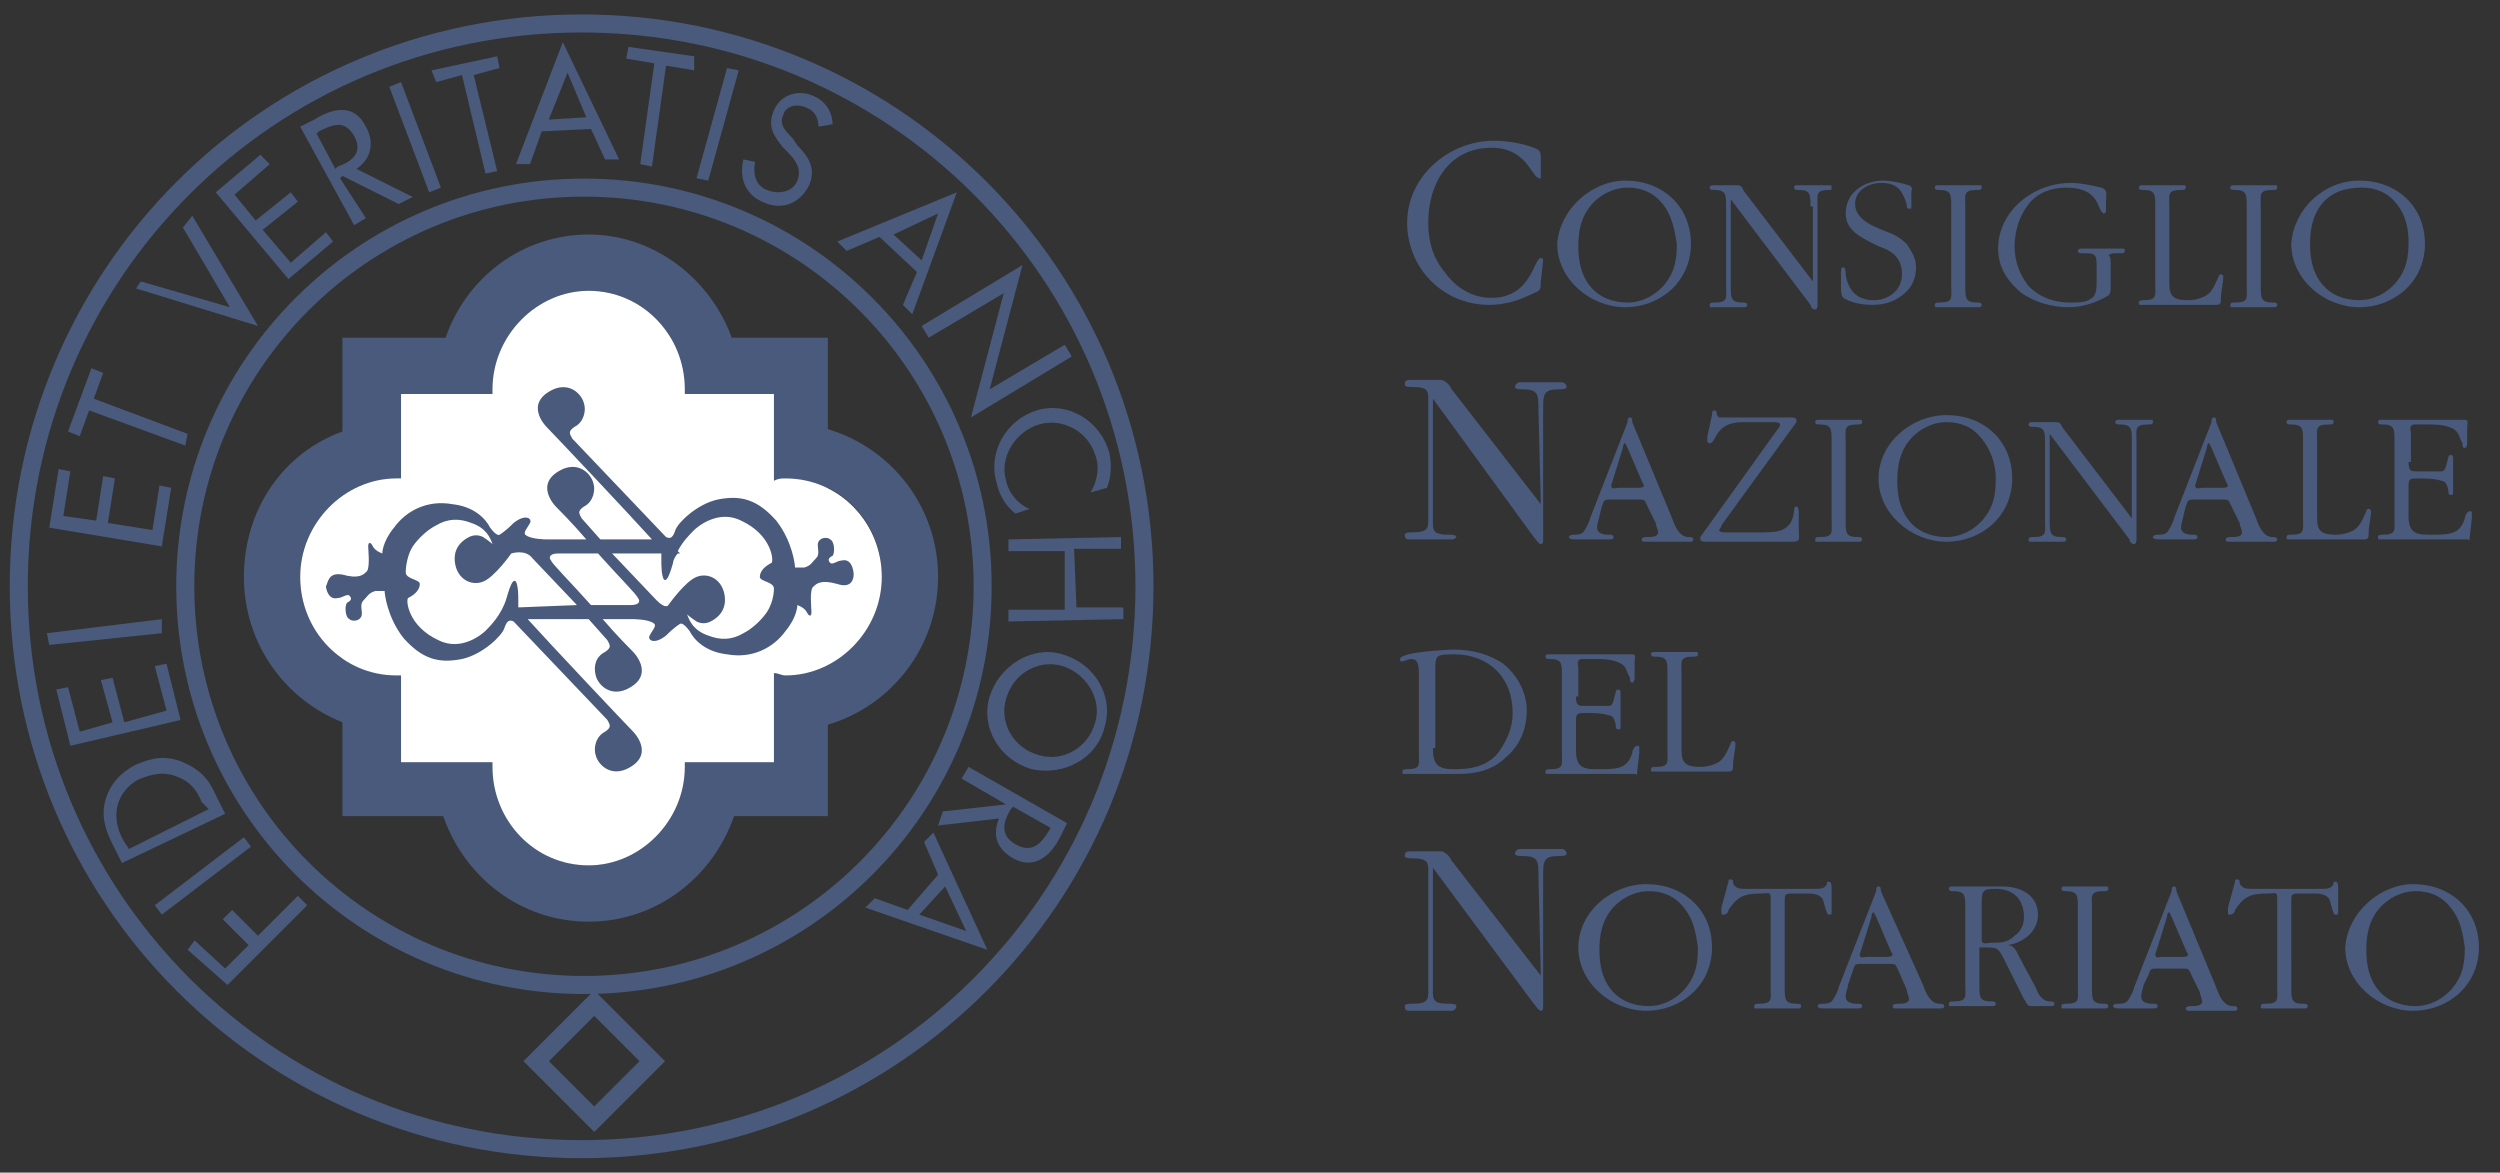
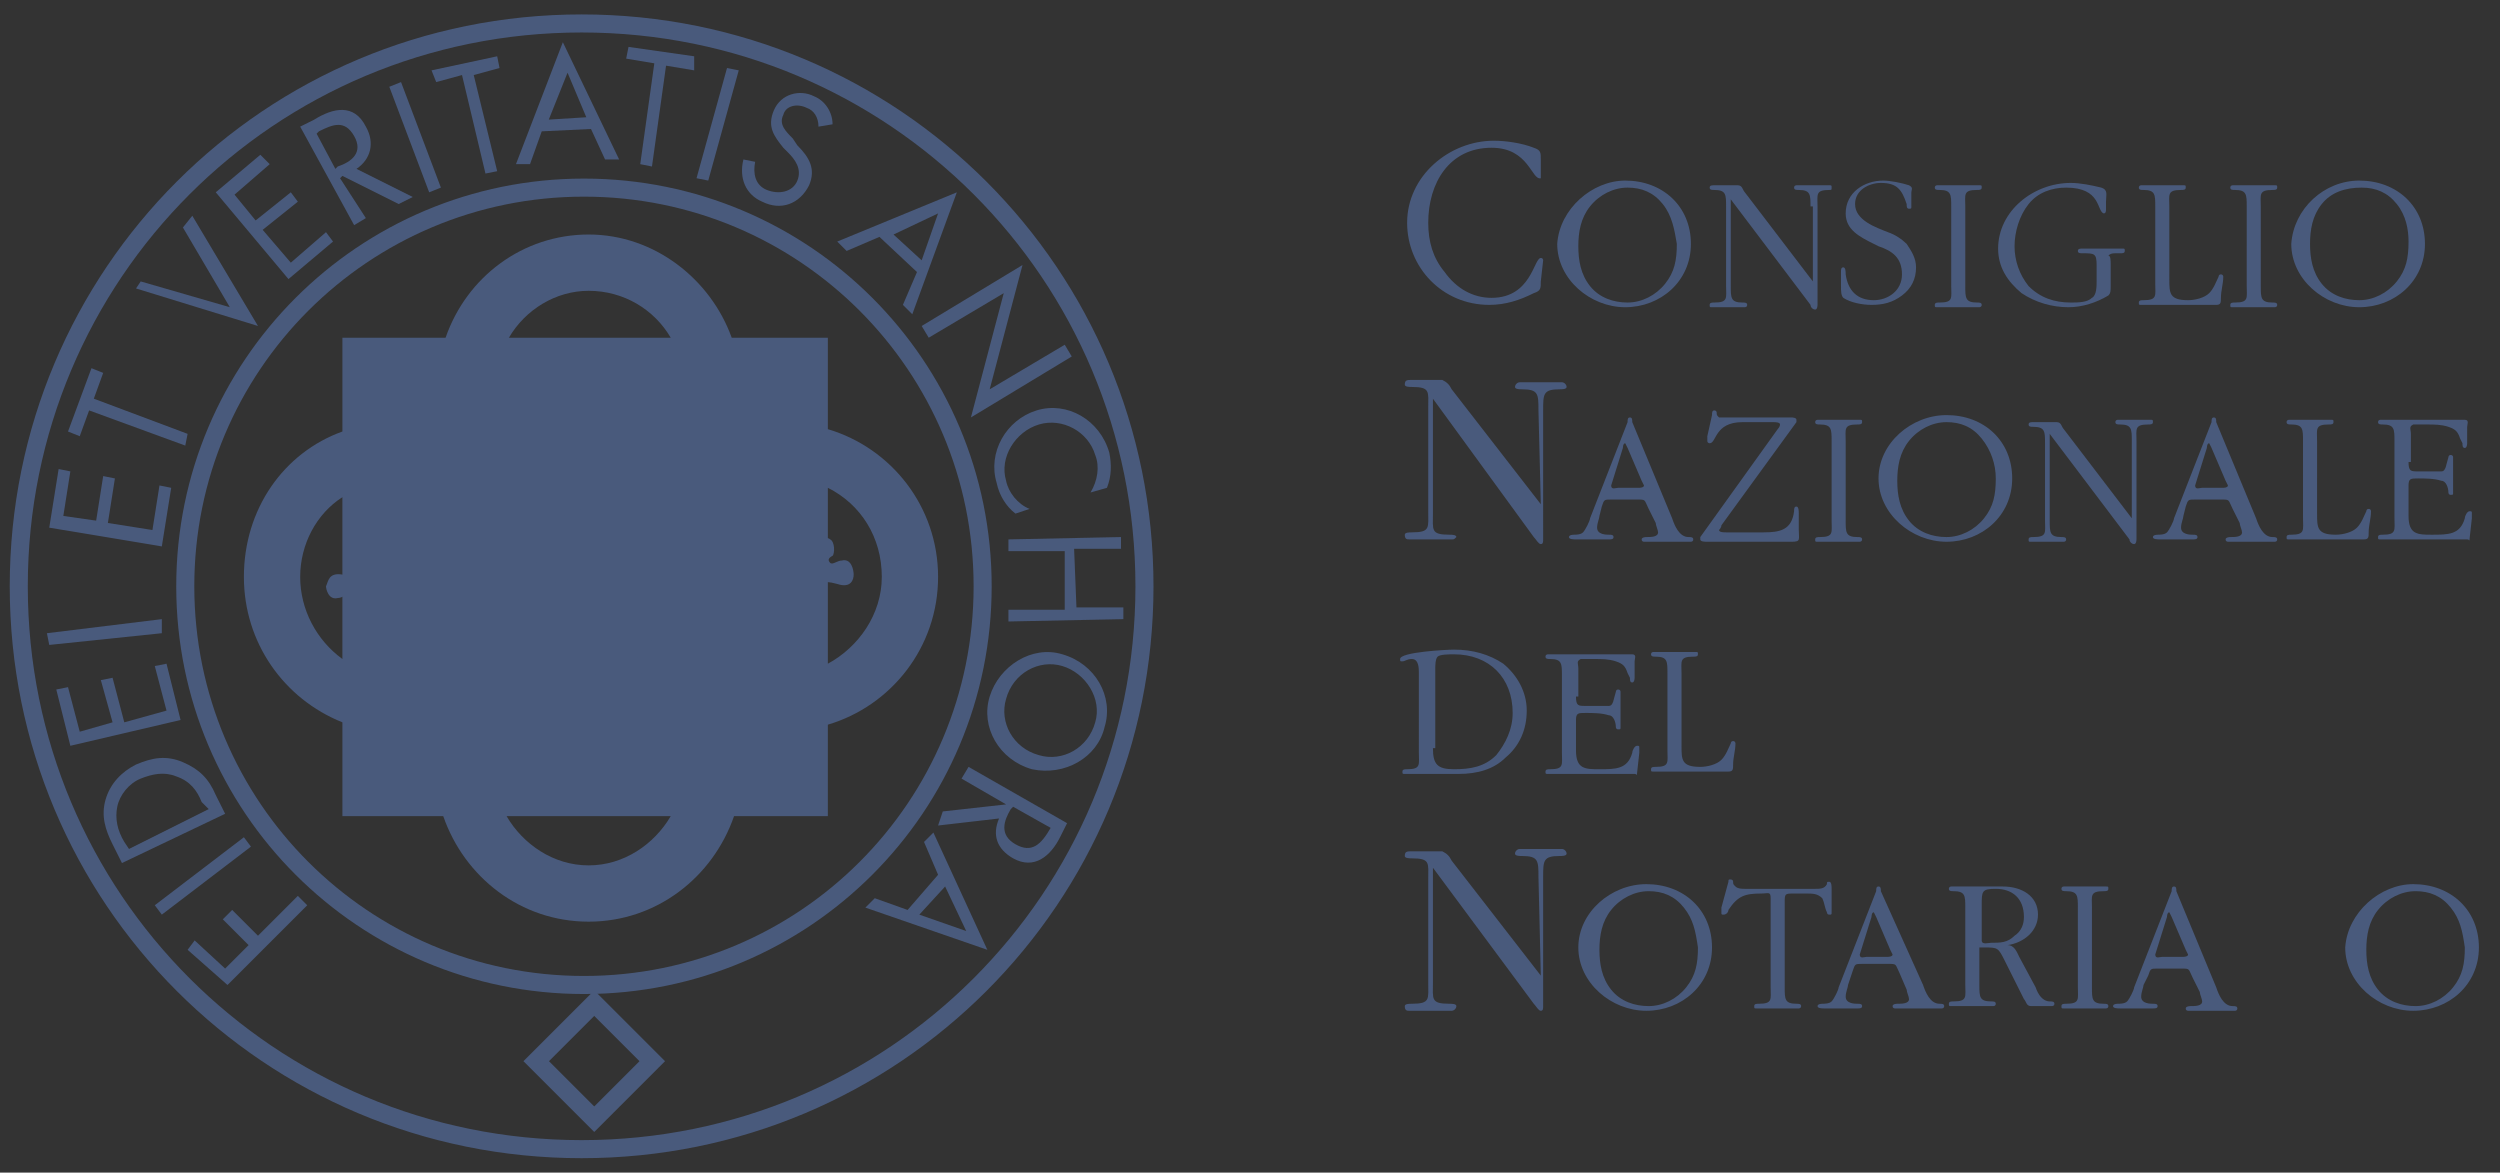
<svg xmlns="http://www.w3.org/2000/svg" version="1.1" id="Livello_1" x="0px" y="0px" viewBox="0 0 106.6 50" style="enable-background:new 0 0 106.6 50;" xml:space="preserve">
  <rect x="0" y="0" width="106.6" height="50" fill="#333333" stroke="none" />
  <style type="text/css">
	.st0{fill:#495A7C;}
	.st1{fill:#FFFFFF;}
	.st2{fill:none;stroke:#495A7C;stroke-width:0.77;}
	.st3{fill:none;stroke:#495A7C;stroke-width:0.77;stroke-miterlimit:4;}
</style>
  <g>
    <g>
      <path class="st0" d="M40,24.6c0-3-2-5.5-4.7-6.3v-3.9h-4.1c-0.9-2.5-3.3-4.4-6.1-4.4c-2.8,0-5.2,1.8-6.1,4.4h-4.4v4    c-2.5,0.9-4.2,3.3-4.2,6.2c0,2.8,1.7,5.2,4.2,6.2v4h4.3c0.9,2.6,3.3,4.5,6.2,4.5c2.9,0,5.3-1.9,6.2-4.5h4v-3.9    C38,30.1,40,27.6,40,24.6z M25.1,12.4c1.5,0,2.8,0.8,3.5,2h-6.9C22.4,13.2,23.7,12.4,25.1,12.4z M12.8,24.6c0-1.4,0.7-2.7,1.8-3.4    v6.9C13.5,27.3,12.8,26,12.8,24.6z M25.1,36.9c-1.5,0-2.8-0.9-3.5-2.1h7C27.9,36,26.6,36.9,25.1,36.9z M35.3,28.3v-7.5    c1.4,0.7,2.3,2.1,2.3,3.8C37.6,26.2,36.6,27.6,35.3,28.3z" />
-       <path class="st1" d="M33.5,20.4c-0.2,0-0.3,0-0.5,0.1v-3.7h-3.8c0-0.1,0-0.1,0-0.2c0-2.3-1.8-4.2-4.1-4.2c-2.2,0-4.1,1.9-4.1,4.2    c0,0.1,0,0.1,0,0.2h-3.9v3.6c-0.1,0-0.1,0-0.2,0c-2.2,0-4.1,1.9-4.1,4.2c0,2.3,1.8,4.2,4.1,4.2c0.1,0,0.1,0,0.2,0v3.7H21    c0,0.1,0,0.1,0,0.2c0,2.3,1.8,4.2,4.1,4.2c2.2,0,4.1-1.9,4.1-4.2c0-0.1,0-0.1,0-0.2H33v-3.8c0.2,0,0.3,0.1,0.5,0.1    c2.2,0,4.1-1.9,4.1-4.2C37.6,22.3,35.8,20.4,33.5,20.4z" />
      <path class="st2" d="M41.9,25c0,9.4-7.6,17-17,17s-17-7.6-17-17s7.6-17,17-17S41.9,15.6,41.9,25z" />
      <path class="st2" d="M48.8,25c0,13.3-10.7,24-24,24s-24-10.7-24-24s10.7-24,24-24S48.8,11.7,48.8,25z" />
      <rect x="23.6" y="43.5" transform="matrix(0.707 -0.707 0.707 0.707 -24.576 31.179)" class="st3" width="3.5" height="3.5" />
      <path class="st0" d="M9.6,41.3l1-1l-1.1-1.1l0.4-0.4l1.1,1.1l1.7-1.7l0.4,0.4L9.7,42L8,40.5l0.3-0.4L9.6,41.3z" />
      <path class="st0" d="M10.4,35.7l0.3,0.4L6.9,39l-0.3-0.4L10.4,35.7z" />
      <path class="st0" d="M8.9,34.5l-3.4,1.7l-0.2-0.3c-0.3-0.5-0.4-1-0.3-1.5s0.5-1,1-1.2s1-0.3,1.5-0.1c0.6,0.2,0.9,0.6,1.1,1.1    L8.9,34.5z M9.6,34.7l-0.4-0.8c-0.3-0.7-0.7-1.1-1.4-1.4c-0.7-0.3-1.3-0.2-2,0.1c-0.6,0.3-1.1,0.8-1.3,1.5s0,1.3,0.3,1.9l0.4,0.8    L9.6,34.7z" />
      <path class="st0" d="M3,31.8l-0.6-2.4l0.5-0.1l0.5,1.9l1.4-0.4L4.3,29l0.5-0.1l0.5,1.9l1.8-0.5l-0.5-1.9l0.5-0.1l0.6,2.4L3,31.8z" />
      <path class="st0" d="M6.9,26.4V27l-4.8,0.5L2,27L6.9,26.4z" />
      <path class="st0" d="M2.1,22.5L2.5,20L3,20.1L2.7,22l1.4,0.2l0.3-1.9l0.5,0.1l-0.3,1.9l1.9,0.3l0.3-1.9l0.5,0.1l-0.4,2.5L2.1,22.5    z" />
      <path class="st0" d="M8,18.5L7.9,19l-4.1-1.5l-0.4,1.1l-0.5-0.2l1-2.7l0.5,0.2L4,17L8,18.5z" />
      <path class="st0" d="M9.8,13.1l-2-3.4l0.4-0.5l2.8,4.7l-5.2-1.6L6,12L9.8,13.1z" />
      <path class="st0" d="M9.2,8.2l1.9-1.6L11.5,7L10,8.3l0.9,1.1l1.5-1.2l0.3,0.4l-1.5,1.2l1.2,1.4l1.5-1.3l0.3,0.4l-1.9,1.6L9.2,8.2z    " />
      <path class="st0" d="M13.5,5.7l0.1-0.1c0.6-0.3,1.1-0.5,1.5,0.2S15,6.9,14.4,7.1l-0.1,0.1L13.5,5.7z M14.5,7.6l0.1-0.1L17,8.7    l0.6-0.3l-2.4-1.2c0.6-0.4,0.8-1.1,0.4-1.8c-0.5-1-1.4-0.8-2.2-0.3l-0.6,0.3l2.3,4.2l0.5-0.3L14.5,7.6z" />
      <path class="st0" d="M18.8,8l-0.5,0.2l-1.7-4.5l0.5-0.2L18.8,8z" />
      <path class="st0" d="M21.2,7.3l-0.5,0.1l-1-4.2l-1.1,0.3L18.4,3l2.8-0.6l0.1,0.5l-1.1,0.3L21.2,7.3z" />
      <path class="st0" d="M25,5l-1.6,0.1l0.8-2L25,5z M25.2,5.5l0.6,1.3h0.6l-2.4-5L22,7h0.6l0.5-1.4L25.2,5.5z" />
      <path class="st0" d="M27.8,7.1L27.3,7l0.6-4.3l-1.2-0.2L26.8,2l2.8,0.4l0,0.6l-1.2-0.2L27.8,7.1z" />
      <path class="st0" d="M30.2,7.7l-0.5-0.1L31,2.9L31.5,3L30.2,7.7z" />
      <path class="st0" d="M34.9,5.4c0-0.4-0.2-0.7-0.5-0.8c-0.4-0.2-0.9-0.1-1,0.3c-0.2,0.4,0.1,0.7,0.4,1L34,6.2    c0.5,0.5,0.8,1,0.5,1.7c-0.4,0.8-1.2,1.1-2,0.7c-0.7-0.3-1-1-0.8-1.8l0.5,0.1c-0.1,0.5,0,1,0.5,1.2c0.5,0.2,1.1,0.1,1.3-0.4    s-0.1-0.9-0.4-1.2l-0.2-0.2C33,5.8,32.7,5.4,33,4.7s1.1-0.9,1.7-0.6c0.5,0.2,0.8,0.7,0.8,1.2L34.9,5.4z" />
      <path class="st0" d="M39.3,11.1L38.1,10L40,9.1L39.3,11.1z M39.1,11.6L38.5,13l0.4,0.4l1.9-5.2l-5.1,2.1l0.4,0.4l1.4-0.6    L39.1,11.6z" />
      <path class="st0" d="M43.6,11.3l-1.4,5.3l3.2-1.9l0.3,0.5l-4.3,2.6l1.4-5.3l-3.2,1.9l-0.3-0.5L43.6,11.3z" />
      <path class="st0" d="M46.5,21c0.3-0.5,0.4-1.1,0.2-1.6c-0.3-1-1.4-1.6-2.4-1.3c-1,0.3-1.7,1.4-1.4,2.4c0.1,0.5,0.5,1,1,1.2    l-0.6,0.2c-0.4-0.3-0.7-0.8-0.8-1.3c-0.4-1.3,0.4-2.7,1.7-3.1s2.7,0.4,3.1,1.8c0.1,0.5,0.1,1-0.1,1.5L46.5,21z" />
      <path class="st0" d="M45.9,25.9h2v0.5L43,26.5V26h2.4v-2.5H43V23l4.8-0.1v0.5h-2L45.9,25.9z" />
      <path class="st0" d="M46.7,30.8c-0.3,1.1-1.4,1.7-2.4,1.4c-1.1-0.3-1.7-1.4-1.4-2.4c0.3-1.1,1.4-1.7,2.4-1.4    C46.3,28.7,47,29.8,46.7,30.8z M47.1,31c0.4-1.3-0.4-2.7-1.8-3.1c-1.3-0.4-2.7,0.5-3.1,1.8c-0.4,1.3,0.4,2.7,1.8,3.1    C45.4,33.1,46.8,32.3,47.1,31z" />
      <path class="st0" d="M44.8,35.3L44.8,35.3C44.4,36,44,36.4,43.3,36s-0.5-1-0.2-1.5l0.1-0.1L44.8,35.3z M42.9,34.3L42.9,34.3    l-2.7,0.3L40,35.2l2.6-0.3c-0.3,0.7-0.1,1.3,0.6,1.7c0.9,0.5,1.6-0.1,2-0.9l0.3-0.6l-4.2-2.4L41,33.2L42.9,34.3z" />
      <path class="st0" d="M39.2,39l1.1-1.2l0.9,1.9L39.2,39z M38.7,38.8l-1.4-0.5l-0.4,0.4l5.2,1.8l-2.3-5l-0.4,0.4l0.6,1.4L38.7,38.8z    " />
      <path class="st0" d="M35.9,23.9c-0.2,0-0.4,0.2-0.5,0.1c-0.1-0.1-0.1-0.2,0.1-0.3c0.1-0.1,0.1-0.6-0.1-0.7    c-0.1-0.1-0.4-0.1-0.5,0.1c-0.1,0.2,0.1,0.5-0.1,0.7s-0.2,0.3-0.5,0.4c-0.2,0-0.3,0-0.4,0c0-0.1-0.1-1.1-0.8-2    c-0.8-0.9-1.5-1.1-2.5-0.9c-0.9,0.2-1.7,1-1.8,1.3c-0.1,0.3-0.2,0.4-0.4,0.3l-4-4.2c-0.1-0.2-0.2-0.3,0.1-0.5    c0.4-0.2,0.5-0.7,0.4-1c-0.1-0.4-0.6-0.9-1.3-0.6c-1.3,0.6-0.3,1.6-0.3,1.6c0.3,0.3,3.6,3.8,4.5,4.8l-2.2,0l-0.8-0.9    c-0.1-0.2-0.2-0.3,0.1-0.5c0.4-0.2,0.5-0.7,0.4-1c-0.1-0.4-0.6-0.9-1.3-0.6c-1.3,0.6-0.3,1.6-0.3,1.6c0.1,0.1,0.7,0.7,1.3,1.4    l-1.7,0c0,0-0.7,0-0.9-0.2c-0.1-0.1,0.1-0.3,0.2-0.5c0.1-0.2-0.2-0.4-0.7,0c-0.4,0.4-0.6,0.5-0.6,0.5s-0.1,0.1-0.4-0.3    c-0.2-0.4-0.7-0.9-1.6-1c-1.1-0.2-2,0.3-2.5,1c-0.5,0.6-0.5,1.1-0.5,1.1s-0.3-0.1-0.4-0.3c-0.1-0.2-0.2-0.2-0.2,0    c0,0.2,0.1,1-0.1,1.1c-0.1,0.1-0.3,0.3-1,0.1C14,24.4,14,24.8,13.9,25c0,0.1,0.1,0.6,0.5,0.5c0.2,0,0.4-0.2,0.5-0.1    c0.1,0.1,0.1,0.2-0.1,0.3c-0.1,0.1-0.1,0.6,0.1,0.7c0.1,0.1,0.4,0.1,0.5-0.1c0.1-0.2-0.1-0.5,0.1-0.7c0.2-0.2,0.2-0.3,0.5-0.4    c0.2,0,0.3,0,0.4,0c0,0.1,0.1,1.1,0.8,2c0.8,0.9,1.5,1.1,2.5,0.9c0.9-0.2,1.7-1,1.8-1.3s0.2-0.4,0.4-0.3l4,4.2    c0.1,0.2,0.2,0.3-0.1,0.5c-0.4,0.2-0.5,0.7-0.4,1c0.1,0.4,0.6,0.9,1.3,0.6c1.3-0.6,0.3-1.6,0.3-1.6c-0.3-0.3-3.6-3.8-4.5-4.8    l2.6,0l0.8,0.9c0.1,0.2,0.2,0.3-0.1,0.5c-0.4,0.2-0.5,0.6-0.4,1c0.1,0.4,0.6,0.9,1.3,0.6c1.3-0.6,0.3-1.6,0.3-1.6    c-0.1-0.1-0.7-0.7-1.3-1.4l1.3,0c0,0,0.7,0,0.9,0.2c0.1,0.1-0.1,0.3-0.2,0.5c-0.1,0.2,0.2,0.4,0.7,0c0.4-0.4,0.6-0.5,0.6-0.5    s0.1-0.1,0.4,0.3c0.2,0.4,0.7,0.9,1.6,1c1.1,0.2,2-0.3,2.5-1c0.5-0.6,0.5-1.1,0.5-1.1s0.3,0.1,0.4,0.3c0.1,0.2,0.2,0.2,0.2,0    s-0.1-1,0.1-1.1c0.1-0.1,0.3-0.3,1-0.1c0.6,0.2,0.7-0.2,0.7-0.4C36.4,24.3,36.3,23.8,35.9,23.9z M22.1,25.9c0-0.1,0-0.2,0-0.3    c0-0.2,0-0.6-0.1-0.8c-0.1-0.1-0.2,0-0.4,0.7c-0.2,0.7-0.7,1.2-0.9,1.4c-0.1,0.1-1,0.9-2,0.4c-1.3-0.6-1.4-1.7-1.3-1.8    c0.2-0.1,0.5-0.3,0.5-0.6c0-0.2-0.6-0.2-0.6-0.5c0-0.3,0.1-0.8,0.3-1.1c0.2-0.3,0.6-0.7,1-0.9c0.5-0.3,1-0.3,1.5-0.1    c0.6,0.2,0.8,0.6,0.9,0.9c0,0-0.1-0.1-0.4-0.3c-0.2-0.1-0.4-0.1-0.6,0c-0.2,0.1-0.7,0.4-0.6,1.1c0.1,0.7,0.7,1,1.2,0.8    s1.2-1.2,1.2-1.2s0.6-0.2,0.9,0.2l1.9,2L22.1,25.9z M26.9,25.8l-1.7,0c-0.8-0.9-1.7-1.8-1.7-1.9c-0.1-0.1-0.1-0.3,0.3-0.3l1.7,0    c0.8,0.9,1.7,1.8,1.7,1.9C27.3,25.6,27.3,25.8,26.9,25.8z M32.7,26.1c-0.2,0.3-0.6,0.7-1,0.9c-0.5,0.3-1,0.3-1.5,0.1    c-0.6-0.2-0.8-0.6-0.9-0.9c0,0,0.1,0.1,0.4,0.3c0.2,0.1,0.4,0.1,0.6,0s0.7-0.4,0.6-1.1c-0.1-0.7-0.7-1-1.2-0.8    c-0.5,0.2-1.2,1.2-1.2,1.2S28.4,26,28,25.6l-1.9-2l2.1,0c0,0.1,0,0.2,0,0.3c0,0.2,0,0.6,0.1,0.8c0.1,0.1,0.2,0,0.4-0.7    c0-0.1,0.1-0.3,0.2-0.4l0.1,0l-0.1-0.1c0.2-0.4,0.5-0.7,0.7-0.9c0.1-0.1,1-0.9,2-0.4c1.3,0.6,1.4,1.7,1.3,1.8    c-0.2,0.1-0.5,0.3-0.5,0.6c0,0.2,0.6,0.2,0.6,0.5S32.9,25.8,32.7,26.1z" />
    </g>
    <g>
      <path class="st0" d="M65.7,7.6C65.7,7.7,65.7,7.7,65.7,7.6c-0.4,0.1-0.5-1.3-2.1-1.3c-1.8,0-2.7,1.5-2.7,3.2    c0,0.8,0.2,1.5,0.7,2.1c0.5,0.7,1.2,1.1,2,1.1c1.7,0,1.8-1.7,2.1-1.7c0.1,0,0.1,0.1,0.1,0.1L65.7,12c0,0.3,0,0.4-0.3,0.5    c-0.6,0.3-1.2,0.5-1.9,0.5c-2,0-3.5-1.6-3.5-3.5c0-2,1.8-3.5,3.7-3.5c0.5,0,1.2,0.1,1.7,0.3c0.3,0.1,0.3,0.2,0.3,0.5V7.6z" />
      <path class="st0" d="M69.3,7.7c1.6,0,2.8,1.1,2.8,2.7s-1.3,2.7-2.8,2.7s-2.9-1.2-2.9-2.7C66.5,8.9,67.9,7.7,69.3,7.7z M70.9,8.7    C70.5,8.2,70,8,69.4,8s-1.2,0.3-1.6,0.8s-0.5,1.1-0.5,1.7c0,0.6,0.1,1.2,0.5,1.7s1,0.7,1.6,0.7s1.2-0.3,1.6-0.8s0.5-1,0.5-1.7    C71.4,9.8,71.3,9.2,70.9,8.7z" />
      <path class="st0" d="M77.2,8.8c0-0.5,0-0.7-0.5-0.7c-0.1,0-0.2,0-0.2-0.1s0.1-0.1,0.1-0.1c0.2,0,0.5,0,0.7,0s0.5,0,0.7,0    c0.1,0,0.1,0,0.1,0.1c0,0.1,0,0.1-0.1,0.1c-0.6,0-0.5,0.2-0.5,0.7V13c0,0,0,0.2-0.1,0.2s-0.2-0.1-0.2-0.2l-3.4-4.5v3.7    c0,0.5,0,0.7,0.5,0.7c0.1,0,0.2,0,0.2,0.1s-0.1,0.1-0.1,0.1c-0.2,0-0.5,0-0.7,0s-0.5,0-0.7,0c-0.1,0-0.1,0-0.1-0.1    s0.1-0.1,0.2-0.1c0.6,0,0.5-0.2,0.5-0.7V8.8c0-0.5,0-0.7-0.5-0.7c-0.1,0-0.2,0-0.2-0.1c0-0.1,0.1-0.1,0.2-0.1h1    c0.2,0,0.2,0.2,0.3,0.3l2.9,3.8V8.8H77.2z" />
      <path class="st0" d="M79.9,10.4c-0.6-0.3-1.2-0.6-1.2-1.3c0-0.9,0.8-1.4,1.6-1.4c0.3,0,0.8,0.1,1.1,0.2c0.2,0.1,0.1,0.2,0.1,0.3    c0,0.2,0,0.4,0,0.6c0,0.1,0,0.1-0.1,0.1s-0.1-0.1-0.1-0.2c-0.2-0.6-0.4-0.9-1.1-0.9c-0.5,0-1.1,0.3-1.1,0.9c0,0.7,0.9,1,1.4,1.2    c0.3,0.1,0.6,0.3,0.8,0.5c0.2,0.3,0.4,0.6,0.4,1c0,0.5-0.2,0.9-0.6,1.2S80.3,13,79.8,13c-0.4,0-0.9-0.1-1.2-0.3    c-0.1-0.1-0.1-0.3-0.1-0.5s0-0.4,0-0.6c0-0.1,0-0.2,0.1-0.2s0.1,0.2,0.1,0.3c0.1,0.7,0.5,1.1,1.2,1.1c0.6,0,1.2-0.4,1.2-1.1    c0-0.7-0.4-1-1-1.2L79.9,10.4z" />
      <path class="st0" d="M83.2,8.8c0-0.5,0-0.7-0.5-0.7c-0.1,0-0.2,0-0.2-0.1c0-0.1,0.1-0.1,0.1-0.1c0.3,0,0.6,0,0.9,0s0.6,0,0.9,0    c0.1,0,0.1,0,0.1,0.1c0,0.1-0.1,0.1-0.2,0.1c-0.6,0-0.5,0.2-0.5,0.7v3.4c0,0.5,0,0.7,0.5,0.7c0.1,0,0.2,0,0.2,0.1    s-0.1,0.1-0.1,0.1c-0.3,0-0.6,0-0.9,0s-0.6,0-0.9,0c-0.1,0-0.1,0-0.1-0.1s0.1-0.1,0.2-0.1c0.6,0,0.5-0.2,0.5-0.7V8.8z" />
      <path class="st0" d="M89.8,8.9c0,0.1,0,0.2-0.1,0.2C89.4,9,89.6,8,88.1,8c-0.6,0-1.2,0.2-1.6,0.7s-0.6,1.2-0.6,1.8    s0.2,1.2,0.6,1.7c0.5,0.5,1.1,0.7,1.8,0.7c0.3,0,0.7,0,0.9-0.2c0.2-0.1,0.2-0.5,0.2-0.7v-0.7c0-0.5-0.1-0.5-0.6-0.5    c-0.1,0-0.2,0-0.2-0.1s0.1-0.1,0.2-0.1c0.3,0,0.6,0,0.9,0s0.6,0,0.8,0c0.1,0,0.1,0,0.1,0.1s-0.1,0.1-0.2,0.1h-0.2    c-0.1,0-0.2,0-0.3,0.1c0.1,0,0.1,0.2,0.1,0.4v0.9c0,0.2,0,0.3-0.1,0.4c-0.5,0.3-1.1,0.5-1.7,0.5c-0.7,0-1.4-0.2-2-0.6    c-0.6-0.5-1-1.1-1-1.9c0-1.6,1.5-2.8,3.1-2.8c0.4,0,0.9,0.1,1.3,0.2c0.3,0.1,0.2,0.3,0.2,0.6V8.9z" />
      <path class="st0" d="M92.5,11.9c0,0.6,0,0.9,0.8,0.9c0.3,0,0.7-0.1,0.9-0.3c0.2-0.2,0.3-0.5,0.4-0.7c0,0,0-0.1,0.1-0.1    s0.1,0.1,0.1,0.1c0,0.3-0.1,0.6-0.1,0.9c0,0.2,0,0.3-0.2,0.3c-0.8,0-1.6,0-2.4,0c-0.3,0-0.5,0-0.8,0c-0.1,0-0.1,0-0.1-0.1    s0.1-0.1,0.2-0.1c0.6,0,0.5-0.2,0.5-0.7V8.8c0-0.5,0-0.7-0.5-0.7c-0.1,0-0.2,0-0.2-0.1c0-0.1,0.1-0.1,0.1-0.1c0.3,0,0.6,0,0.9,0    s0.6,0,0.9,0c0.1,0,0.1,0,0.1,0.1c0,0.1-0.1,0.1-0.2,0.1c-0.6,0-0.5,0.2-0.5,0.7C92.5,8.8,92.5,11.9,92.5,11.9z" />
      <path class="st0" d="M95.8,8.8c0-0.5,0-0.7-0.5-0.7c-0.1,0-0.2,0-0.2-0.1c0-0.1,0.1-0.1,0.1-0.1c0.3,0,0.6,0,0.9,0s0.6,0,0.9,0    c0.1,0,0.1,0,0.1,0.1c0,0.1-0.1,0.1-0.2,0.1c-0.6,0-0.5,0.2-0.5,0.7v3.4c0,0.5,0,0.7,0.5,0.7c0.1,0,0.2,0,0.2,0.1S97,13.1,97,13.1    c-0.3,0-0.6,0-0.9,0s-0.6,0-0.9,0c-0.1,0-0.1,0-0.1-0.1s0.1-0.1,0.2-0.1c0.6,0,0.5-0.2,0.5-0.7V8.8z" />
      <path class="st0" d="M100.6,7.7c1.6,0,2.8,1.1,2.8,2.7s-1.3,2.7-2.8,2.7s-2.9-1.2-2.9-2.7C97.8,8.9,99.1,7.7,100.6,7.7z     M102.2,8.7c-0.4-0.5-0.9-0.7-1.5-0.7C100,8,99.4,8.2,99,8.7s-0.5,1.1-0.5,1.7c0,0.6,0.1,1.2,0.5,1.7s1,0.7,1.6,0.7    s1.2-0.3,1.6-0.8s0.5-1,0.5-1.7C102.7,9.8,102.6,9.2,102.2,8.7z" />
      <path class="st0" d="M65.6,17.5c0-0.7,0-0.9-0.7-0.9c-0.1,0-0.3,0-0.3-0.1s0.1-0.2,0.2-0.2c0.3,0,0.6,0,0.9,0s0.6,0,0.9,0    c0.1,0,0.2,0.1,0.2,0.2s-0.2,0.1-0.3,0.1c-0.7,0-0.7,0.2-0.7,0.9V23c0,0.1,0,0.2-0.1,0.2s-0.2-0.2-0.3-0.3L61.1,17v4.9    c0,0.7-0.1,0.9,0.7,0.9c0.1,0,0.3,0,0.3,0.1C62,23,62,23,61.9,23c-0.3,0-0.6,0-0.9,0c-0.3,0-0.6,0-0.9,0c-0.1,0-0.2,0-0.2-0.2    c0-0.1,0.2-0.1,0.3-0.1c0.8,0,0.7-0.2,0.7-0.9v-4.4c0-0.7,0.1-0.9-0.7-0.9c-0.1,0-0.3,0-0.3-0.1c0-0.2,0.1-0.2,0.3-0.2h1.3    c0.2,0.1,0.3,0.2,0.4,0.4l3.8,4.9L65.6,17.5L65.6,17.5z" />
      <path class="st0" d="M68.2,22c0,0.1-0.1,0.3-0.1,0.5c0,0.3,0.4,0.3,0.5,0.3s0.2,0,0.2,0.1S68.7,23,68.6,23c-0.2,0-0.5,0-0.7,0    s-0.5,0-0.7,0c-0.1,0-0.3,0-0.3-0.1s0.2-0.1,0.2-0.1c0.1,0,0.3,0,0.4-0.1s0.3-0.5,0.3-0.6l1.6-4.1c0-0.1,0-0.2,0.1-0.2    s0.1,0.1,0.1,0.2l1.7,4.1c0.1,0.3,0.3,0.8,0.7,0.8c0.1,0,0.2,0,0.2,0.1s-0.1,0.1-0.1,0.1c-0.4,0-0.7,0-1.1,0c-0.3,0-0.6,0-0.9,0    c0,0-0.1,0-0.1-0.1s0.2-0.1,0.2-0.1c0.2,0,0.5,0,0.5-0.2c0-0.1-0.1-0.3-0.1-0.4l-0.3-0.6c-0.2-0.4-0.1-0.4-0.5-0.4h-1.1    c-0.3,0-0.3,0-0.4,0.3L68.2,22z M68.7,20.7C68.7,20.7,68.7,20.8,68.7,20.7c0,0.2,0.2,0.1,0.3,0.1h0.9c0,0,0.2,0,0.2-0.1L70,20.5    l-0.6-1.4l-0.1-0.2c-0.1,0-0.1,0.2-0.1,0.2L68.7,20.7z" />
      <path class="st0" d="M75.8,18.3c0,0,0.1-0.1,0.1-0.2S75.7,18,75.6,18h-1.3c-1.2,0-1.1,0.9-1.4,0.9c0,0-0.1,0-0.1-0.1v-0.2l0.2-0.9    c0-0.1,0-0.2,0.1-0.2s0.1,0.1,0.1,0.1c0,0.1,0,0.1,0.1,0.2c0.1,0,0.3,0,0.4,0h2.7c0,0,0.2,0,0.2,0.1V18l-3.2,4.4    c0,0.1-0.1,0.2-0.1,0.2c0,0.1,0.2,0.1,0.3,0.1h1.6c0.7,0,1.2-0.1,1.3-0.9c0-0.1,0-0.2,0.1-0.2s0.1,0.2,0.1,0.3v0.7    c0,0.4,0.1,0.5-0.3,0.5h-3.6c-0.1,0-0.3,0-0.3-0.1v-0.1L75.8,18.3z" />
      <path class="st0" d="M78.1,18.8c0-0.5,0-0.7-0.5-0.7c-0.1,0-0.2,0-0.2-0.1s0.1-0.1,0.1-0.1c0.3,0,0.6,0,0.9,0s0.6,0,0.9,0    c0.1,0,0.1,0,0.1,0.1s-0.1,0.1-0.2,0.1c-0.6,0-0.5,0.2-0.5,0.7v3.4c0,0.5,0,0.7,0.5,0.7c0.1,0,0.2,0,0.2,0.1s-0.1,0.1-0.1,0.1    c-0.3,0-0.6,0-0.9,0s-0.6,0-0.9,0c-0.1,0-0.1,0-0.1-0.1s0.1-0.1,0.2-0.1c0.6,0,0.5-0.2,0.5-0.7V18.8z" />
      <path class="st0" d="M83,17.7c1.6,0,2.8,1.1,2.8,2.7s-1.3,2.7-2.8,2.7s-2.9-1.2-2.9-2.7C80.1,18.9,81.5,17.7,83,17.7z M84.5,18.7    C84.1,18.2,83.6,18,83,18s-1.2,0.3-1.6,0.8s-0.5,1.1-0.5,1.7s0.1,1.2,0.5,1.7s1,0.7,1.6,0.7s1.2-0.3,1.6-0.8s0.5-1,0.5-1.7    C85.1,19.8,84.9,19.2,84.5,18.7z" />
      <path class="st0" d="M90.9,18.8c0-0.5,0-0.7-0.5-0.7c-0.1,0-0.2,0-0.2-0.1s0.1-0.1,0.1-0.1c0.2,0,0.5,0,0.7,0s0.5,0,0.7,0    c0.1,0,0.1,0,0.1,0.1s-0.1,0.1-0.2,0.1c-0.6,0-0.5,0.2-0.5,0.7V23c0,0,0,0.2-0.1,0.2s-0.2-0.1-0.2-0.2l-3.4-4.5v3.7    c0,0.5,0,0.7,0.5,0.7c0.1,0,0.2,0,0.2,0.1S88,23.1,88,23.1c-0.2,0-0.5,0-0.7,0s-0.5,0-0.7,0c-0.1,0-0.1,0-0.1-0.1s0.1-0.1,0.2-0.1    c0.6,0,0.5-0.2,0.5-0.7v-3.3c0-0.5,0-0.7-0.5-0.7c-0.1,0-0.2,0-0.2-0.1s0.1-0.1,0.2-0.1h1c0.2,0,0.2,0.2,0.3,0.3l2.9,3.8    C90.9,22.1,90.9,18.8,90.9,18.8z" />
      <path class="st0" d="M93.1,22c0,0.1-0.1,0.3-0.1,0.5c0,0.3,0.4,0.3,0.5,0.3s0.2,0,0.2,0.1S93.6,23,93.5,23c-0.2,0-0.5,0-0.7,0    s-0.5,0-0.7,0c-0.1,0-0.3,0-0.3-0.1s0.2-0.1,0.2-0.1c0.1,0,0.3,0,0.4-0.1s0.3-0.5,0.3-0.6l1.6-4.1c0-0.1,0-0.2,0.1-0.2    s0.1,0.1,0.1,0.2l1.7,4.1c0.1,0.3,0.3,0.8,0.7,0.8c0.1,0,0.2,0,0.2,0.1S97,23.1,97,23.1c-0.4,0-0.7,0-1.1,0c-0.3,0-0.6,0-0.9,0    c0,0-0.1,0-0.1-0.1s0.2-0.1,0.2-0.1c0.2,0,0.5,0,0.5-0.2c0-0.1-0.1-0.3-0.1-0.4l-0.3-0.6c-0.2-0.4-0.1-0.4-0.5-0.4h-1.1    c-0.3,0-0.3,0-0.4,0.3L93.1,22z M93.6,20.7C93.6,20.7,93.6,20.8,93.6,20.7c0,0.2,0.2,0.1,0.3,0.1h0.9c0,0,0.2,0,0.2-0.1l-0.1-0.2    l-0.6-1.4l-0.1-0.2c-0.1,0-0.1,0.2-0.1,0.2L93.6,20.7z" />
      <path class="st0" d="M98.8,21.9c0,0.6,0,0.9,0.8,0.9c0.3,0,0.7-0.1,0.9-0.3c0.2-0.2,0.3-0.5,0.4-0.7c0,0,0-0.1,0.1-0.1    s0.1,0.1,0.1,0.1c0,0.3-0.1,0.6-0.1,0.9c0,0.2,0,0.3-0.2,0.3c-0.8,0-1.6,0-2.4,0c-0.3,0-0.5,0-0.8,0c-0.1,0-0.1,0-0.1-0.1    s0.1-0.1,0.2-0.1c0.6,0,0.5-0.2,0.5-0.7v-3.3c0-0.5,0-0.7-0.5-0.7c-0.1,0-0.2,0-0.2-0.1s0.1-0.1,0.1-0.1c0.3,0,0.6,0,0.9,0    s0.6,0,0.9,0c0.1,0,0.1,0,0.1,0.1s-0.1,0.1-0.2,0.1c-0.6,0-0.5,0.2-0.5,0.7C98.8,18.8,98.8,21.9,98.8,21.9z" />
      <path class="st0" d="M102.7,19.7c0,0.4,0.1,0.4,0.4,0.4c0.2,0,0.7,0,1,0c0.2,0,0.2-0.3,0.3-0.6c0,0,0-0.1,0.1-0.1    c0,0,0.1,0,0.1,0.1c0,0.2,0,0.5,0,0.7c0,0.3,0,0.5,0,0.8c0,0.1,0,0.1-0.1,0.1s-0.1-0.1-0.1-0.1c0-0.2-0.1-0.5-0.3-0.5    c-0.3-0.1-0.7-0.1-1-0.1s-0.4,0-0.4,0.3V22c0,0.8,0.4,0.8,1,0.8c0.7,0,1.2,0,1.4-0.7c0-0.1,0.1-0.3,0.2-0.3s0.1,0,0.1,0.1    s0,0.1,0,0.2l-0.1,0.9c0,0.1,0,0-0.1,0H102c-0.2,0-0.3,0-0.5,0c-0.1,0-0.1,0-0.1-0.1s0.1-0.1,0.2-0.1c0.6,0,0.5-0.2,0.5-0.7v-3.3    c0-0.5,0-0.7-0.5-0.7c-0.1,0-0.2,0-0.2-0.1s0.1-0.1,0.1-0.1c0.5,0,1,0,1.5,0c0.7,0,1.4,0,2.1,0c0.2,0,0.1,0.2,0.1,0.3v0.7    c0,0,0,0.2-0.1,0.2S105,19,105,18.9l-0.1-0.2c-0.1-0.3-0.2-0.4-0.5-0.5s-0.6-0.1-0.9-0.1c-0.1,0-0.5,0-0.6,0    c-0.2,0.1-0.1,0.2-0.1,0.4v1.2H102.7z" />
      <path class="st0" d="M60.5,28.7c0-0.2,0-0.6-0.3-0.6c-0.2,0-0.3,0.1-0.4,0.1c-0.1,0-0.1,0-0.1-0.1c0-0.3,2-0.4,2.3-0.4    c0.8,0,1.5,0.2,2.1,0.6c0.6,0.5,1,1.2,1,2s-0.3,1.5-0.9,2c-0.5,0.5-1.2,0.7-2,0.7c-0.6,0-1.2,0-1.8,0c-0.2,0-0.3,0-0.5,0    c-0.1,0-0.1,0-0.1-0.1s0.1-0.1,0.2-0.1c0.6,0,0.5-0.2,0.5-0.7C60.5,32.1,60.5,28.7,60.5,28.7z M61.1,31.9c0,0.7,0.2,0.9,0.9,0.9    s1.3-0.1,1.8-0.6c0.4-0.5,0.7-1.1,0.7-1.8c0-1.5-1-2.5-2.5-2.5c-0.2,0-0.6,0-0.7,0.1c-0.1,0.1-0.1,0.4-0.1,0.5v3.4H61.1z" />
      <path class="st0" d="M67.2,29.7c0,0.4,0.1,0.4,0.4,0.4c0.2,0,0.7,0,1,0c0.2,0,0.2-0.3,0.3-0.6c0,0,0-0.1,0.1-0.1    c0,0,0.1,0,0.1,0.1c0,0.2,0,0.5,0,0.7c0,0.3,0,0.5,0,0.8c0,0.1,0,0.1-0.1,0.1S68.9,31,68.9,31c0-0.2-0.1-0.5-0.3-0.5    c-0.3-0.1-0.7-0.1-1-0.1s-0.4,0-0.4,0.3V32c0,0.8,0.4,0.8,1,0.8c0.7,0,1.2,0,1.4-0.7c0-0.1,0.1-0.3,0.2-0.3s0.1,0,0.1,0.1    s0,0.1,0,0.2L69.8,33c0,0.1,0,0-0.1,0h-3.2c-0.2,0-0.3,0-0.5,0c-0.1,0-0.1,0-0.1-0.1s0.1-0.1,0.2-0.1c0.6,0,0.5-0.2,0.5-0.7v-3.3    c0-0.5,0-0.7-0.5-0.7c-0.1,0-0.2,0-0.2-0.1s0.1-0.1,0.1-0.1c0.5,0,1,0,1.5,0c0.7,0,1.4,0,2.1,0c0.2,0,0.1,0.2,0.1,0.3v0.7    c0,0,0,0.2-0.1,0.2s-0.1-0.1-0.1-0.2l-0.1-0.2c-0.1-0.3-0.2-0.4-0.5-0.5s-0.6-0.1-0.9-0.1c-0.1,0-0.5,0-0.6,0    c-0.2,0.1-0.1,0.2-0.1,0.4v1.2H67.2z" />
      <path class="st0" d="M71.7,31.8c0,0.6,0,0.9,0.8,0.9c0.3,0,0.7-0.1,0.9-0.3c0.2-0.2,0.3-0.5,0.4-0.7c0,0,0-0.1,0.1-0.1    s0.1,0.1,0.1,0.1c0,0.3-0.1,0.6-0.1,0.9c0,0.2,0,0.3-0.2,0.3c-0.8,0-1.6,0-2.4,0c-0.3,0-0.5,0-0.8,0c-0.1,0-0.1,0-0.1-0.1    s0.1-0.1,0.2-0.1c0.6,0,0.5-0.2,0.5-0.7v-3.3c0-0.5,0-0.7-0.5-0.7c-0.1,0-0.2,0-0.2-0.1s0.1-0.1,0.1-0.1c0.3,0,0.6,0,0.9,0    s0.6,0,0.9,0c0.1,0,0.1,0,0.1,0.1S72.3,28,72.2,28c-0.6,0-0.5,0.2-0.5,0.7C71.7,28.7,71.7,31.8,71.7,31.8z" />
      <path class="st0" d="M65.6,37.4c0-0.7,0-0.9-0.7-0.9c-0.1,0-0.3,0-0.3-0.1s0.1-0.2,0.2-0.2c0.3,0,0.6,0,0.9,0s0.6,0,0.9,0    c0.1,0,0.2,0.1,0.2,0.2c0,0.1-0.2,0.1-0.3,0.1c-0.7,0-0.7,0.2-0.7,0.9v5.5c0,0.1,0,0.2-0.1,0.2s-0.2-0.2-0.3-0.3L61.1,37v4.9    c0,0.7-0.1,0.9,0.7,0.9c0.1,0,0.3,0,0.3,0.1s-0.1,0.2-0.2,0.2c-0.3,0-0.6,0-0.9,0c-0.3,0-0.6,0-0.9,0c-0.1,0-0.2,0-0.2-0.2    c0-0.1,0.2-0.1,0.3-0.1c0.8,0,0.7-0.2,0.7-0.9v-4.4c0-0.7,0.1-0.9-0.7-0.9c-0.1,0-0.3,0-0.3-0.1c0-0.2,0.1-0.2,0.3-0.2h1.3    c0.2,0.1,0.3,0.2,0.4,0.4l3.8,4.9L65.6,37.4L65.6,37.4z" />
      <path class="st0" d="M70.2,37.7c1.6,0,2.8,1.1,2.8,2.7c0,1.6-1.3,2.7-2.8,2.7s-2.9-1.2-2.9-2.7C67.3,38.9,68.7,37.7,70.2,37.7z     M71.8,38.7c-0.4-0.5-0.9-0.7-1.5-0.7s-1.2,0.3-1.6,0.8s-0.5,1.1-0.5,1.7c0,0.6,0.1,1.2,0.5,1.7s1,0.7,1.6,0.7s1.2-0.3,1.6-0.8    s0.5-1,0.5-1.7C72.3,39.7,72.2,39.2,71.8,38.7z" />
      <path class="st0" d="M76.1,42.1c0,0.5,0,0.7,0.5,0.7c0.1,0,0.2,0,0.2,0.1S76.7,43,76.7,43c-0.3,0-0.6,0-0.9,0s-0.6,0-0.9,0    c-0.1,0-0.1,0-0.1-0.1s0.1-0.1,0.2-0.1c0.6,0,0.5-0.2,0.5-0.7v-3.8c0-0.3-0.1-0.2-0.4-0.2c-0.7,0-1,0.1-1.4,0.7    c0,0.1-0.1,0.2-0.2,0.2s-0.1,0-0.1-0.1s0-0.2,0-0.2l0.3-1.1c0-0.1,0-0.1,0.1-0.1c0,0,0.1,0,0.1,0.1s0,0.1,0.1,0.2    c0.1,0.1,0.3,0.1,0.4,0.1h3c0.2,0,0.4,0,0.5-0.2c0-0.1,0-0.1,0.1-0.1s0.1,0.2,0.1,0.3v1c0,0.1,0,0.1-0.1,0.1s-0.1-0.1-0.1-0.1    c-0.1-0.2-0.1-0.4-0.2-0.6c-0.2-0.2-0.4-0.2-0.7-0.2h-0.5c-0.4,0-0.4,0-0.4,0.4V42.1z" />
      <path class="st0" d="M78.8,42c0,0.1-0.1,0.3-0.1,0.5c0,0.3,0.4,0.3,0.5,0.3s0.2,0,0.2,0.1S79.3,43,79.2,43c-0.2,0-0.5,0-0.7,0    s-0.5,0-0.7,0c-0.1,0-0.3,0-0.3-0.1s0.2-0.1,0.2-0.1c0.1,0,0.3,0,0.4-0.1s0.3-0.5,0.3-0.6L80,38c0-0.1,0-0.2,0.1-0.2    s0.1,0.1,0.1,0.2l1.8,4c0.1,0.3,0.3,0.8,0.7,0.8c0.1,0,0.2,0,0.2,0.1S82.8,43,82.8,43c-0.4,0-0.7,0-1.1,0c-0.3,0-0.6,0-0.9,0    c0,0-0.1,0-0.1-0.1s0.2-0.1,0.2-0.1c0.2,0,0.5,0,0.5-0.2c0-0.1-0.1-0.3-0.1-0.4L81,41.5c-0.2-0.4-0.1-0.4-0.5-0.4h-1.1    c-0.3,0-0.3,0-0.4,0.3L78.8,42z M79.3,40.7C79.3,40.7,79.3,40.8,79.3,40.7c0,0.2,0.2,0.1,0.3,0.1h0.9c0,0,0.2,0,0.2-0.1l-0.1-0.2    L80,39.1l-0.1-0.2c-0.1,0-0.1,0.2-0.1,0.2L79.3,40.7z" />
      <path class="st0" d="M83.8,38.7c0-0.5,0-0.7-0.5-0.7c-0.1,0-0.2,0-0.2-0.1s0.1-0.1,0.1-0.1c0.3,0,0.5,0,0.8,0c0.5,0,0.9,0,1.4,0    c0.8,0,1.5,0.4,1.5,1.2c0,0.7-0.6,1.2-1.3,1.3c0.3,0,0.4,0.3,0.5,0.5l0.7,1.3c0.1,0.3,0.3,0.6,0.6,0.6c0.1,0,0.2,0,0.2,0.1    s-0.1,0.1-0.1,0.1h-0.9c-0.2,0-0.2-0.2-0.3-0.3L85.5,41c-0.3-0.6-0.3-0.6-0.9-0.6c-0.1,0-0.1,0-0.2,0c0,0.1,0,0.3,0,0.3V42    c0,0.5,0,0.7,0.5,0.7c0.1,0,0.2,0,0.2,0.1S85,42.9,85,42.9c-0.3,0-0.6,0-0.9,0s-0.6,0-0.9,0c-0.1,0-0.1,0-0.1-0.1s0.1-0.1,0.2-0.1    c0.6,0,0.5-0.2,0.5-0.7L83.8,38.7L83.8,38.7z M84.5,40.1c0,0.2,0.3,0.1,0.4,0.1c0.4,0,0.7,0,1-0.3c0.3-0.2,0.4-0.5,0.4-0.8    c0-0.8-0.5-1.2-1.2-1.2c-0.6,0-0.6,0.1-0.6,0.7C84.5,38.6,84.5,40.1,84.5,40.1z" />
      <path class="st0" d="M88.6,38.7c0-0.5,0-0.7-0.5-0.7c-0.1,0-0.2,0-0.2-0.1s0.1-0.1,0.1-0.1c0.3,0,0.6,0,0.9,0s0.6,0,0.9,0    c0.1,0,0.1,0,0.1,0.1S89.8,38,89.7,38c-0.6,0-0.5,0.2-0.5,0.7v3.4c0,0.5,0,0.7,0.5,0.7c0.1,0,0.2,0,0.2,0.1S89.8,43,89.8,43    c-0.3,0-0.6,0-0.9,0s-0.6,0-0.9,0c-0.1,0-0.1,0-0.1-0.1s0.1-0.1,0.2-0.1c0.6,0,0.5-0.2,0.5-0.7V38.7z" />
      <path class="st0" d="M91.4,42c0,0.1-0.1,0.3-0.1,0.5c0,0.3,0.4,0.3,0.5,0.3s0.2,0,0.2,0.1S91.9,43,91.8,43c-0.2,0-0.5,0-0.7,0    s-0.5,0-0.7,0c-0.1,0-0.3,0-0.3-0.1s0.2-0.1,0.2-0.1c0.1,0,0.3,0,0.4-0.1s0.3-0.5,0.3-0.6l1.6-4.1c0-0.1,0-0.2,0.1-0.2    s0.1,0.1,0.1,0.2l1.7,4.1c0.1,0.3,0.3,0.8,0.7,0.8c0.1,0,0.2,0,0.2,0.1s-0.1,0.1-0.1,0.1c-0.4,0-0.7,0-1.1,0c-0.3,0-0.6,0-0.9,0    c0,0-0.1,0-0.1-0.1s0.2-0.1,0.2-0.1c0.2,0,0.5,0,0.5-0.2c0-0.1-0.1-0.3-0.1-0.4l-0.3-0.6c-0.2-0.4-0.1-0.4-0.5-0.4h-1    c-0.3,0-0.3,0-0.4,0.3L91.4,42z M91.9,40.7C91.9,40.7,91.9,40.8,91.9,40.7c0,0.2,0.2,0.1,0.3,0.1h0.9c0,0,0.2,0,0.2-0.1l-0.1-0.2    l-0.6-1.4l-0.1-0.2c-0.1,0-0.1,0.2-0.1,0.2L91.9,40.7z" />
-       <path class="st0" d="M97.7,42.1c0,0.5,0,0.7,0.5,0.7c0.1,0,0.2,0,0.2,0.1S98.3,43,98.3,43c-0.3,0-0.6,0-0.9,0s-0.6,0-0.9,0    c-0.1,0-0.1,0-0.1-0.1s0.1-0.1,0.2-0.1c0.6,0,0.5-0.2,0.5-0.7v-3.8c0-0.3-0.1-0.2-0.4-0.2c-0.7,0-1,0.1-1.4,0.7    c0,0.1-0.1,0.2-0.2,0.2S95,39,95,38.9s0-0.2,0-0.2l0.3-1.1c0-0.1,0-0.1,0.1-0.1c0,0,0.1,0,0.1,0.1s0,0.1,0.1,0.2    c0.1,0.1,0.3,0.1,0.4,0.1h3c0.2,0,0.4,0,0.5-0.2c0-0.1,0-0.1,0.1-0.1s0.1,0.2,0.1,0.3v1c0,0.1,0,0.1-0.1,0.1s-0.1-0.1-0.1-0.1    c-0.1-0.2-0.1-0.4-0.2-0.6c-0.2-0.2-0.4-0.2-0.7-0.2h-0.5c-0.4,0-0.4,0-0.4,0.4V42.1z" />
      <path class="st0" d="M102.9,37.7c1.6,0,2.8,1.1,2.8,2.7c0,1.6-1.3,2.7-2.8,2.7s-2.9-1.2-2.9-2.7C100.1,38.9,101.5,37.7,102.9,37.7    z M104.5,38.7c-0.4-0.5-0.9-0.7-1.5-0.7s-1.2,0.3-1.6,0.8s-0.5,1.1-0.5,1.7c0,0.6,0.1,1.2,0.5,1.7s1,0.7,1.6,0.7s1.2-0.3,1.6-0.8    s0.5-1,0.5-1.7C105,39.7,104.9,39.2,104.5,38.7z" />
    </g>
  </g>
</svg>